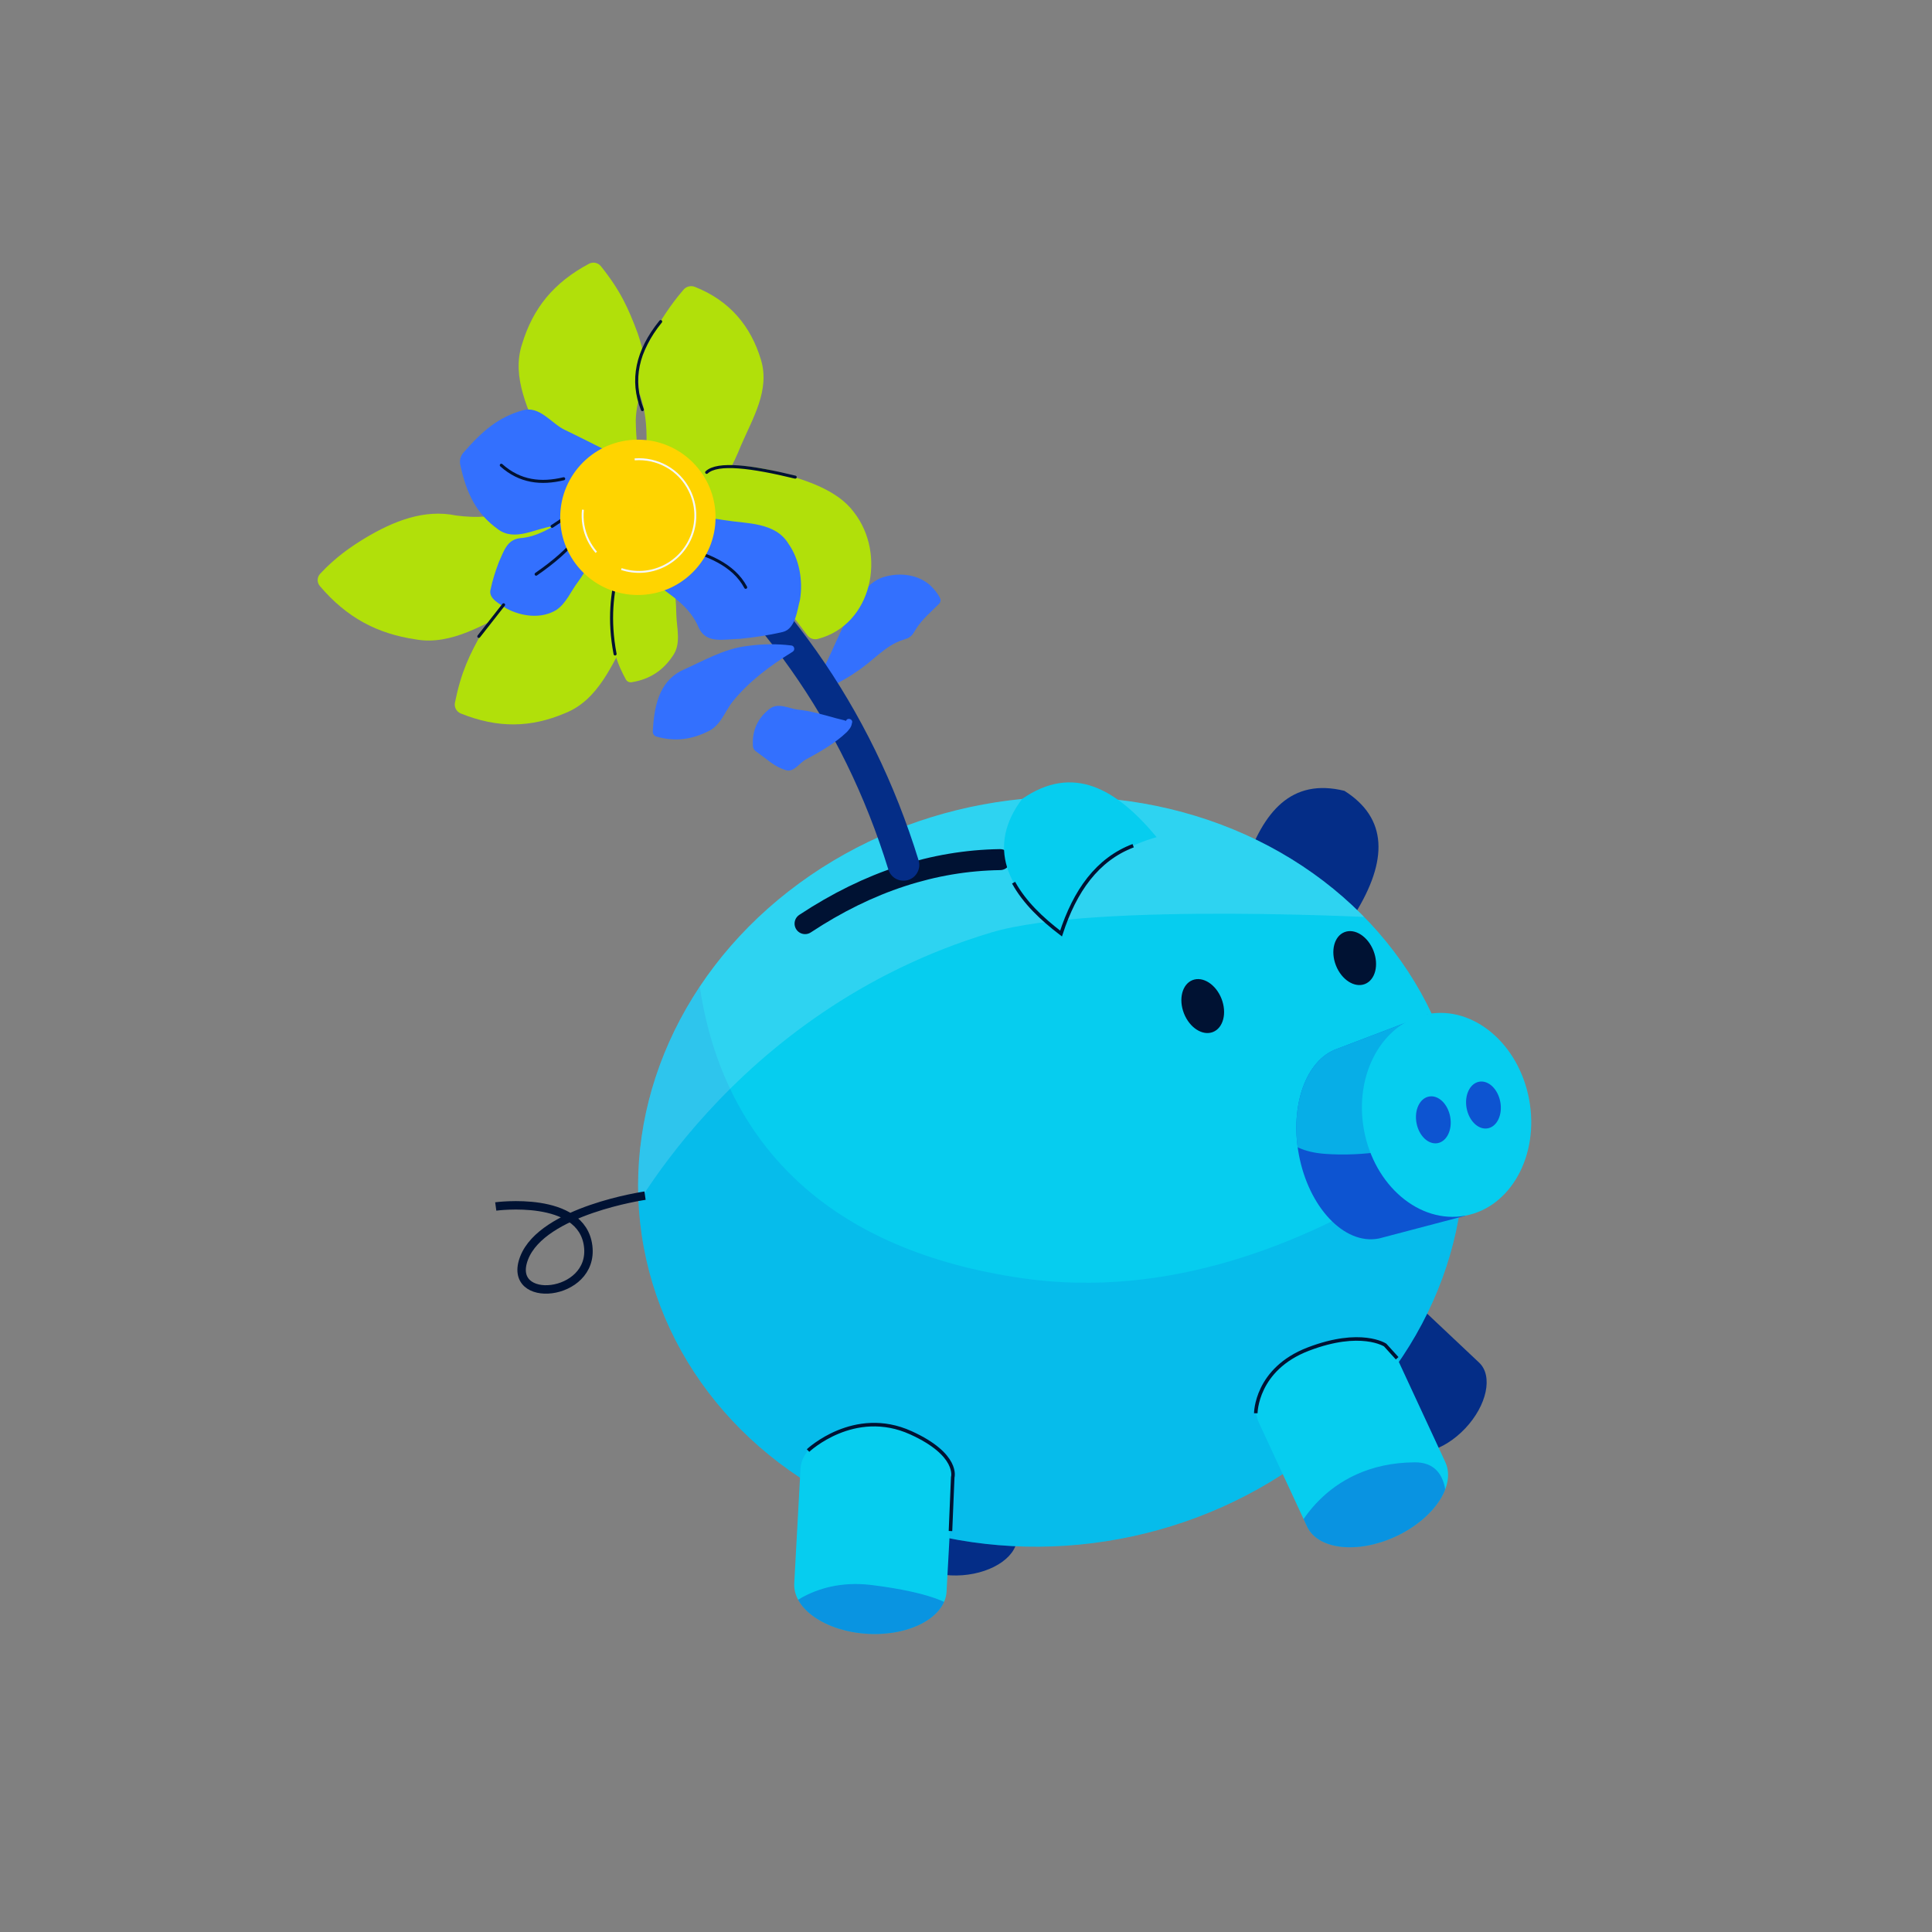
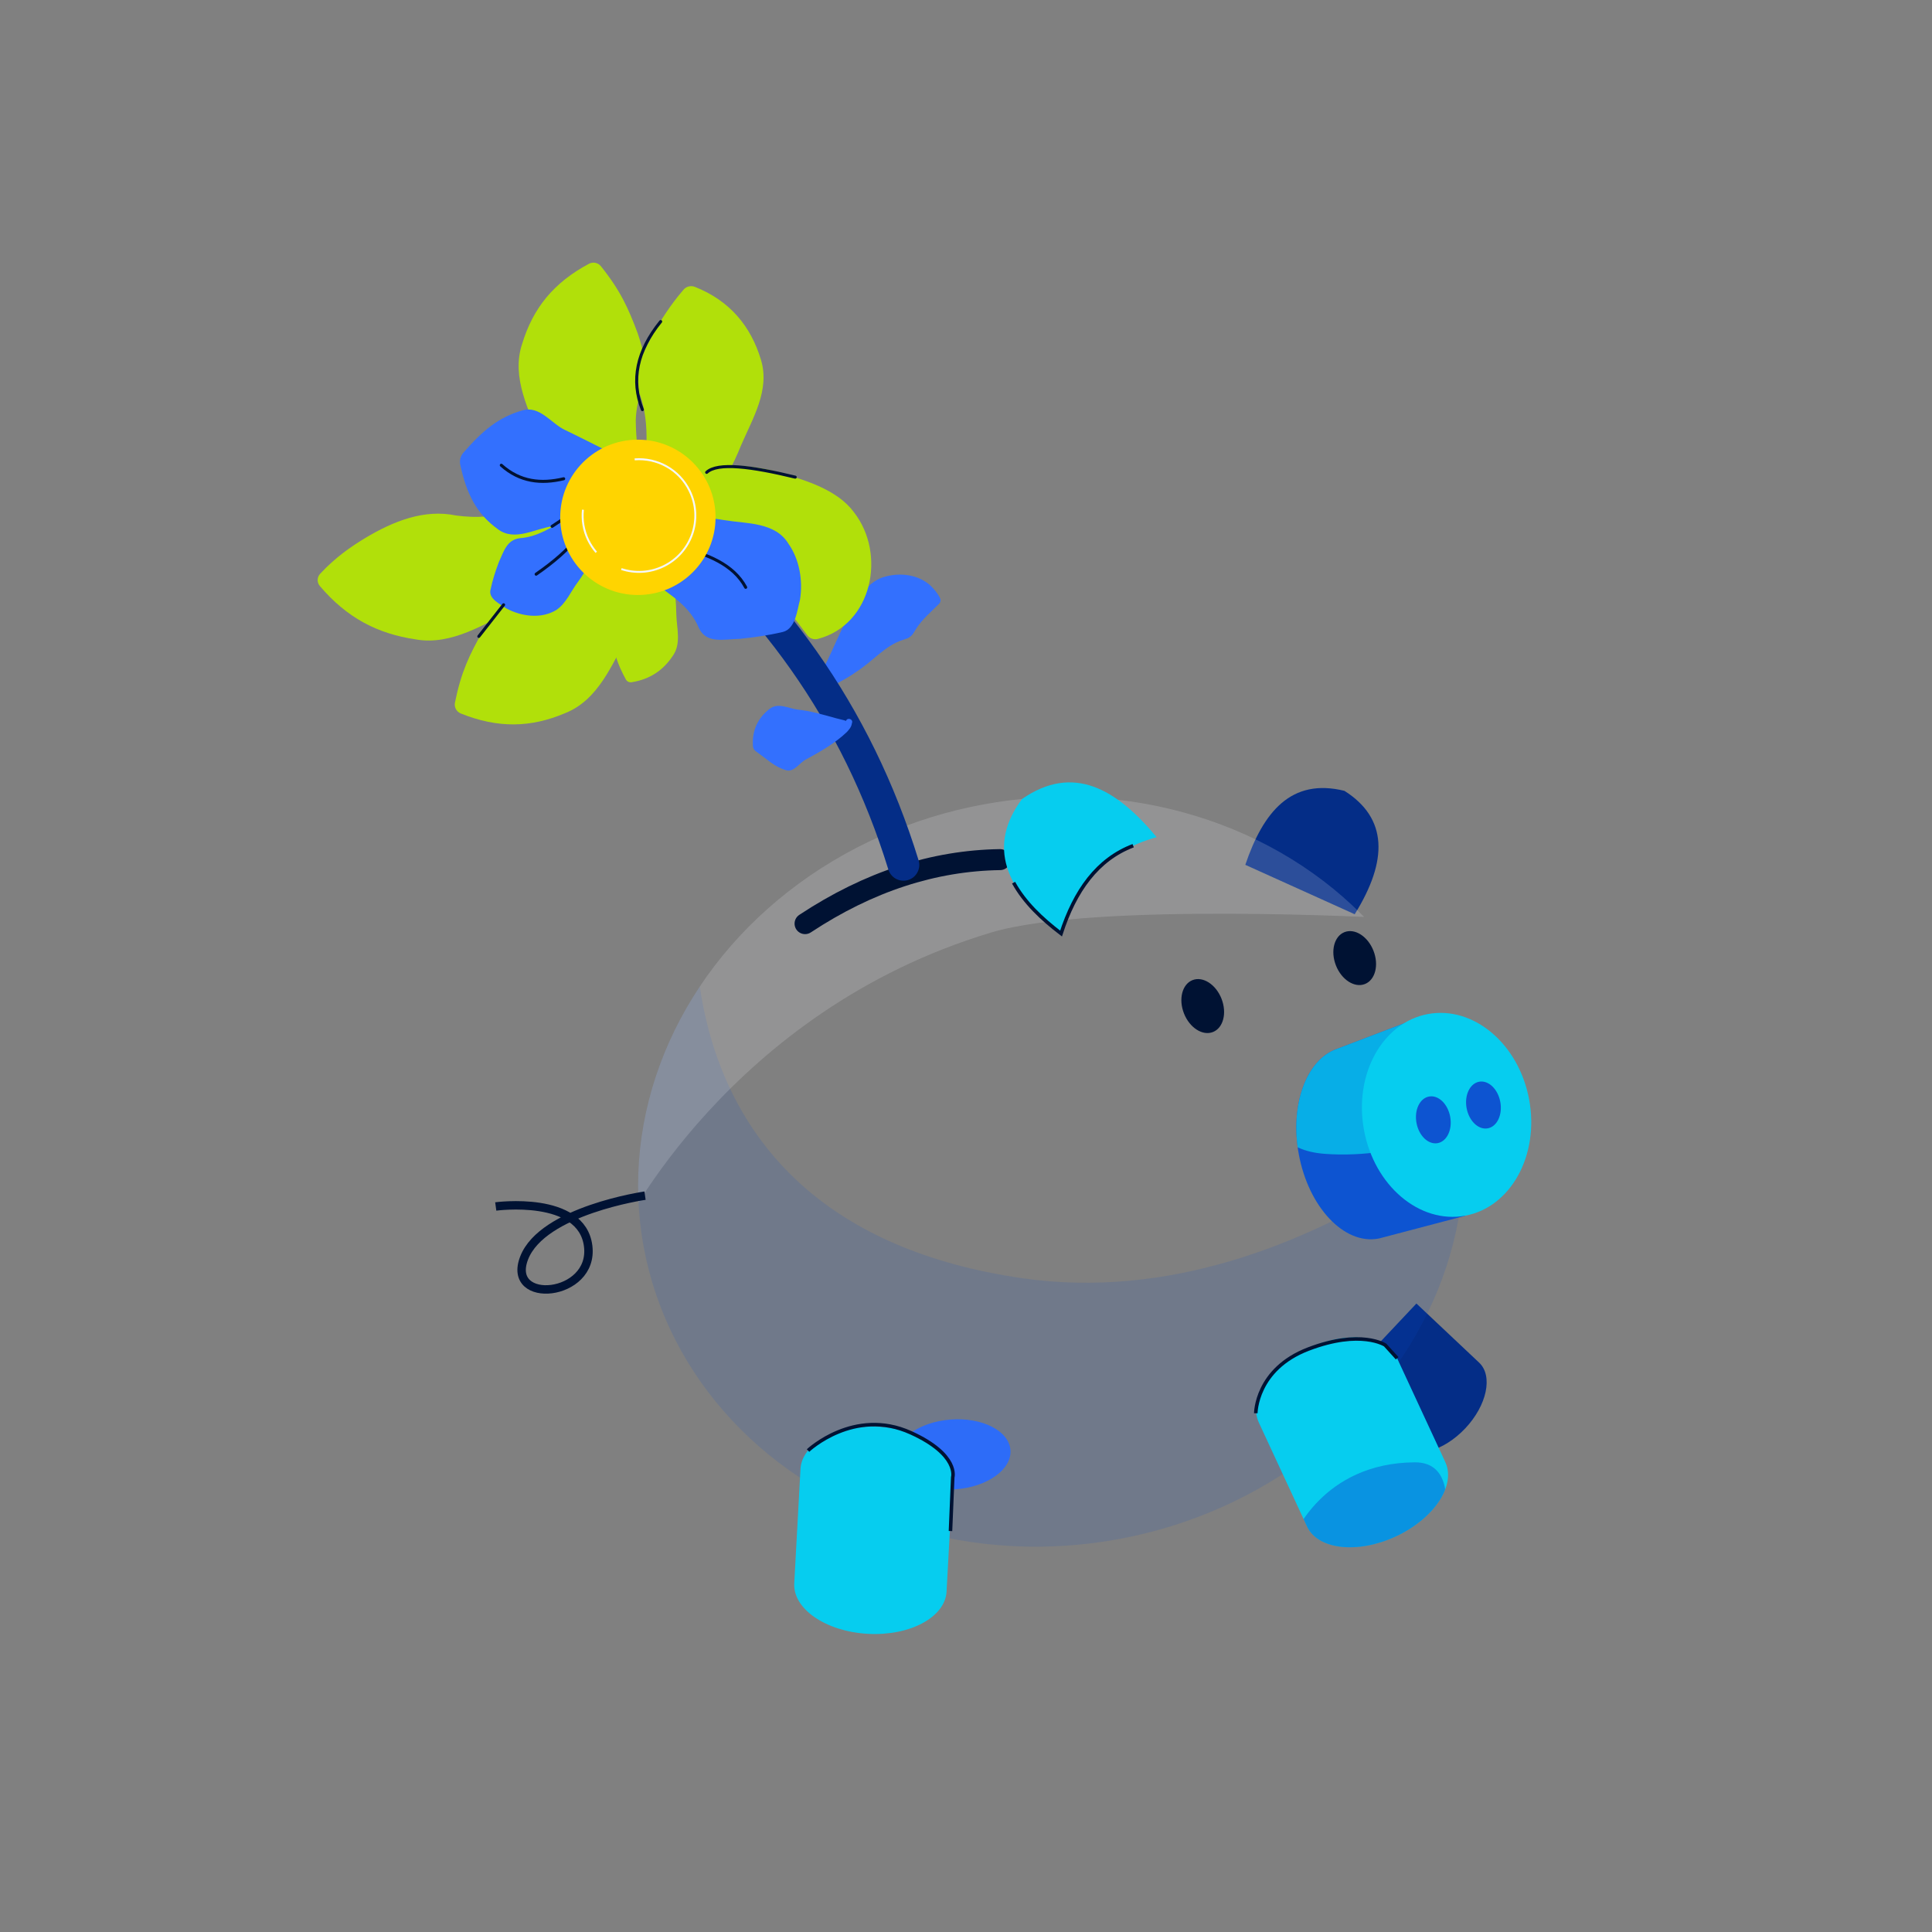
<svg xmlns="http://www.w3.org/2000/svg" viewBox="0 0 300 300">
  <rect x="0" y="0" width="300" height="300" fill="#808080" stroke="none" />
  <defs>
    <style>
      .cls-1 {
        stroke-width: .55px;
      }

      .cls-1, .cls-2, .cls-3, .cls-4, .cls-5, .cls-6 {
        fill: none;
        stroke-miterlimit: 10;
      }

      .cls-1, .cls-2, .cls-5, .cls-6 {
        stroke: #001233;
      }

      .cls-7, .cls-8, .cls-9 {
        fill: #06cdef;
      }

      .cls-10, .cls-11, .cls-12, .cls-13, .cls-14 {
        fill: #0d54d1;
      }

      .cls-8 {
        opacity: .74;
      }

      .cls-8, .cls-15, .cls-11, .cls-12, .cls-13, .cls-16, .cls-14, .cls-9, .cls-17, .cls-18, .cls-19, .cls-20 {
        stroke-width: 0px;
      }

      .cls-21 {
        mix-blend-mode: multiply;
      }

      .cls-15 {
        fill: #f4f6fa;
        opacity: .17;
      }

      .cls-11 {
        opacity: .47;
      }

      .cls-22 {
        clip-path: url(#clippath-1);
      }

      .cls-23 {
        clip-path: url(#clippath-4);
      }

      .cls-24 {
        clip-path: url(#clippath-2);
      }

      .cls-25 {
        clip-path: url(#clippath-5);
      }

      .cls-12 {
        opacity: .48;
      }

      .cls-13 {
        opacity: .13;
      }

      .cls-2 {
        stroke-width: 3.26px;
      }

      .cls-2, .cls-4, .cls-5 {
        stroke-linecap: round;
      }

      .cls-3 {
        stroke: #f5f7fa;
        stroke-width: .3px;
      }

      .cls-4 {
        stroke: #042d87;
        stroke-width: 4.91px;
      }

      .cls-26 {
        isolation: isolate;
      }

      .cls-5 {
        stroke-width: .47px;
      }

      .cls-6 {
        stroke-width: 1.31px;
      }

      .cls-16 {
        fill: #3370fe;
      }

      .cls-17 {
        fill: #b1e00a;
      }

      .cls-18 {
        fill: #ffd400;
      }

      .cls-19 {
        fill: #042d87;
      }

      .cls-20 {
        fill: #001233;
      }
    </style>
    <clipPath id="clippath-1">
      <ellipse class="cls-9" cx="163.2" cy="181.96" rx="64.32" ry="58" transform="translate(-30.37 32.71) rotate(-10.48)" />
    </clipPath>
    <clipPath id="clippath-2">
      <path class="cls-14" d="M207.52,162.9c-4.67,1.68-7.26,8.69-5.84,16.35,1.52,8.2,7.04,14.06,12.34,13.08.09-.02.18-.04.27-.06h0s13.22-3.48,13.22-3.48l-5.79-31.3-14.2,5.41Z" />
    </clipPath>
    <clipPath id="clippath-4">
      <path class="cls-9" d="M147.95,229.4s0,0,0,0c.22-3.98-4.9-7.49-11.43-7.85-6.53-.36-12,2.58-12.22,6.55l-.97,17.75c-.22,3.98,4.9,7.49,11.43,7.85,6.53.36,12-2.58,12.22-6.55l.97-17.75Z" />
    </clipPath>
    <clipPath id="clippath-5">
      <path class="cls-9" d="M224.43,227.04l-7.48-16.12s0,0,0,0c-1.68-3.61-7.85-4.31-13.78-1.56-5.93,2.75-9.38,7.91-7.7,11.53,0,0,0,0,0,0l7.48,16.13c1.68,3.61,7.85,4.31,13.78,1.56,5.93-2.75,9.38-7.91,7.7-11.53Z" />
    </clipPath>
  </defs>
  <g class="cls-26">
    <g id="Layer_1" data-name="Layer 1">
      <g>
        <g>
          <path class="cls-19" d="M207.71,215.38l9.74,9.18c2.18,2.06,6.69.82,10.07-2.76,3.38-3.58,4.34-8.16,2.16-10.21l-9.74-9.18-12.23,12.98Z" />
          <ellipse class="cls-16" cx="148.02" cy="225.84" rx="8.91" ry="5.43" transform="translate(-16.63 11.82) rotate(-4.33)" />
-           <path class="cls-19" d="M139.13,226.51l1.01,13.35c.23,2.99,4.39,5.11,9.3,4.74s8.71-3.1,8.48-6.09l-1.01-13.35-17.78,1.35Z" />
          <path class="cls-19" d="M210.35,141.96l-16.98-7.67c2.78-8.19,7.1-13.53,15.39-11.49,6.72,4.25,6.8,10.79,1.6,19.16Z" />
          <g>
-             <ellipse class="cls-7" cx="163.2" cy="181.96" rx="64.32" ry="58" transform="translate(-30.37 32.71) rotate(-10.48)" />
            <g class="cls-22">
              <path class="cls-13" d="M242.85,163.67s-38.65,41.38-84.11,34.81c-60.74-8.78-50.04-64.46-50.04-64.46l-19.56,51.3,14.75,63.93,134.31-15.54,4.66-70.03Z" />
              <path class="cls-15" d="M96.47,191.39s16.66-34.35,57.43-46.59c16-4.8,62.07-2.23,62.07-2.23l-15.22-30.21-51.03-1.91-38.45,22.14-24.99,42.67,10.19,16.13Z" />
            </g>
          </g>
          <g>
            <path class="cls-10" d="M207.52,162.9c-4.67,1.68-7.26,8.69-5.84,16.35,1.52,8.2,7.04,14.06,12.34,13.08.09-.02.18-.04.27-.06h0s13.22-3.48,13.22-3.48l-5.79-31.3-14.2,5.41Z" />
            <g class="cls-24">
              <path class="cls-8" d="M230.42,174.24s-12.39,5.91-24.81,4.92c-12.42-.99-7-14.26-7-14.26l7.52-8.45,22.54-5.49,1,5.16.74,18.12Z" />
            </g>
          </g>
          <ellipse class="cls-9" cx="224.62" cy="173.13" rx="13.04" ry="15.92" transform="translate(-27.74 43.73) rotate(-10.48)" />
          <path class="cls-2" d="M125.01,143.42c9.9-6.54,20-9.79,30.28-9.94" />
          <path class="cls-7" d="M164.76,144.96c1.97-7.49,6.7-12.65,14.84-14.97-6.25-7.52-12.97-11.42-20.9-5.92-5.37,7.21-2.82,14.15,6.06,20.89Z" />
          <ellipse class="cls-20" cx="186.76" cy="156.22" rx="3.13" ry="4.33" transform="translate(-44.26 79.32) rotate(-21.5)" />
          <ellipse class="cls-20" cx="210.36" cy="148.77" rx="3.13" ry="4.33" transform="translate(-39.89 87.45) rotate(-21.5)" />
          <g>
            <path class="cls-7" d="M147.95,229.4s0,0,0,0c.22-3.98-4.9-7.49-11.43-7.85-6.53-.36-12,2.58-12.22,6.55l-.97,17.75c-.22,3.98,4.9,7.49,11.43,7.85,6.53.36,12-2.58,12.22-6.55l.97-17.75Z" />
            <g class="cls-23">
-               <path class="cls-11" d="M120.89,250.88s4.87-5.93,14.44-4.76c9.57,1.18,12.1,3.07,12.1,3.07l-.42,6.26-9.42,3.56-16.71-8.13Z" />
-             </g>
+               </g>
          </g>
          <g>
            <path class="cls-7" d="M224.43,227.04l-7.48-16.12s0,0,0,0c-1.68-3.61-7.85-4.31-13.78-1.56-5.93,2.75-9.38,7.91-7.7,11.53,0,0,0,0,0,0l7.48,16.13c1.68,3.61,7.85,4.31,13.78,1.56,5.93-2.75,9.38-7.91,7.7-11.53Z" />
            <g class="cls-25">
              <path class="cls-12" d="M200.83,238.76s4.44-11.61,18.88-11.69c6.08-.03,4.71,7.67,4.71,7.67l-5.57,4.13-10.23,5.21-7.79-5.33Z" />
            </g>
          </g>
          <path class="cls-6" d="M100.16,185.66s-15.9,2.29-18.77,9.67c-2.87,7.38,10.93,6.13,9.94-1.84-.99-7.97-14.35-6.15-14.35-6.15" />
          <ellipse class="cls-14" cx="222.56" cy="173.9" rx="2.66" ry="3.68" transform="translate(-27.91 43.37) rotate(-10.48)" />
          <ellipse class="cls-14" cx="230.35" cy="171.6" rx="2.66" ry="3.68" transform="translate(-27.37 44.75) rotate(-10.48)" />
          <path class="cls-1" d="M125.47,225.24s7.15-6.76,15.97-2.76c7.53,3.42,6.5,6.91,6.5,6.91l-.35,8.35" />
          <path class="cls-1" d="M195,219.45s0-6.85,8.17-9.97c8.16-3.12,11.92-.62,11.92-.62l1.86,2.05" />
          <path class="cls-1" d="M157.39,137.06c1.69,3.06,4.34,5.59,7.37,7.9,2.15-6.63,5.62-11.52,11.2-13.64" />
        </g>
        <g>
          <path class="cls-16" d="M126.06,106.65c2.67-3.63,3.59-7.31,5.89-11.24,1.19-2.33,2.73-5.25,5.67-5.92,2.36-.59,4.99-.23,6.84,1.41.58.58,1.1,1.16,1.5,1.95.16.31.09.67-.14.91-1.35,1.35-2.6,2.38-3.53,3.83-.32.47-.57,1.07-1.07,1.35-.24.21-.53.23-.91.39-2.88.86-4.74,3.37-7.51,5.1-.66.56-7.63,4.71-6.76,2.21h0Z" />
          <path class="cls-17" d="M103.4,83.38c.73,4.06,1.57,7.9,1.62,12.06.05,2.08.8,4.51-.55,6.4-1.46,2.2-3.5,3.64-6.41,4.1-.37.05-.71-.13-.88-.44-1.32-2.44-1.93-4.27-2.07-6.63-.14-1.92,1.51-3.19,2.19-4.85,1.52-3.57,3.03-7.44,5.14-10.84.24-.4.89-.27.96.19h0Z" />
          <path class="cls-4" d="M100.55,77.45c18.91,14.61,32.48,33.31,39.74,56.85" />
          <path class="cls-17" d="M102.13,70.4c1.28,9.52.22,19.57-4.64,28.3-2.46,4.48-4.59,9.99-9.72,12.03-5.35,2.28-10.46,2.38-16.24.05-.66-.28-1.02-.98-.89-1.66.97-4.8,2.26-7.45,4.29-11.04,1.48-2.44,3.12-4.72,5.77-5.8,1.64-.75,3.39-1.54,4.81-2.71,2.06-1.77,4.2-4.01,6-6.1,3.4-4.1,5.98-8.47,8.75-13.39.41-.83,1.76-.59,1.85.33h0Z" />
          <path class="cls-17" d="M101.71,72.3c-4.09,9.51-12.13,17.81-21.67,22.24-4.78,2.3-9.91,5.73-15.47,4.75-6-.89-10.73-3.37-14.92-8.31-.46-.56-.42-1.37.06-1.88,2.45-2.63,4.81-4.22,7.04-5.58,4.28-2.55,9.09-4.52,14.08-3.47,1.52.2,3.21.29,4.71.13,4.08-.48,8.18-1.37,12.33-2.86,4.17-1.45,8.23-3.66,12.4-6.23.77-.55,1.85.36,1.44,1.21h0Z" />
          <path class="cls-17" d="M102.74,90.35c-8.11-5.14-15.14-12.41-18.7-21.75-1.85-4.77-4.7-9.94-2.97-15.18,1.69-5.57,4.9-9.54,10.4-12.47.64-.33,1.41-.15,1.84.39,3.06,3.83,4.25,6.52,5.7,10.38.92,2.71,1.61,5.42.73,8.15-.48,1.74-1,3.59-1.02,5.43.03,2.72.37,5.8.82,8.52.95,5.24,2.64,10.02,4.63,15.31.38.85-.68,1.73-1.44,1.21h0Z" />
-           <path class="cls-17" d="M96.88,87.33c1.4-3.72,2.35-7.34,2.84-10.96.58-5.34,1.36-10.34-.42-15.3-1.08-3.55.6-6.29,2.31-9.61,1.14-1.86,2.28-3.85,4.47-6.41.43-.56,1.18-.76,1.81-.51,5.47,2.16,8.71,6.16,10.26,11.29,1.46,4.74-1.29,9.15-3.09,13.35-2.49,6.25-6.46,11.62-11.5,15.89-1.68,1.36-3.41,2.61-5.32,3.56-.8.43-1.75-.48-1.37-1.3h0Z" />
+           <path class="cls-17" d="M96.88,87.33c1.4-3.72,2.35-7.34,2.84-10.96.58-5.34,1.36-10.34-.42-15.3-1.08-3.55.6-6.29,2.31-9.61,1.14-1.86,2.28-3.85,4.47-6.41.43-.56,1.18-.76,1.81-.51,5.47,2.16,8.71,6.16,10.26,11.29,1.46,4.74-1.29,9.15-3.09,13.35-2.49,6.25-6.46,11.62-11.5,15.89-1.68,1.36-3.41,2.61-5.32,3.56-.8.43-1.75-.48-1.37-1.3Z" />
          <path class="cls-17" d="M95.89,79.03c4.35-6.98,18.17-7.99,25.6-5.5,3.62,1.06,8.55,2.53,11.11,6.01,5.07,6.51,2.85,17.43-5.56,19.66-.69.2-1.39-.09-1.76-.66-1.94-2.63-3.32-4.33-4.63-5.36-1.53-1.25-2.41-1.18-3.41-1.55-.28-.14-.39-.37-.46-.69-.3-1.31-.66-2.77-1.92-3.9-4.19-3.61-11.88-7.87-17.61-6.72-.84.42-1.79-.43-1.37-1.29h0Z" />
          <path class="cls-16" d="M93.76,84.34c5.49-3.3,12.41-4.7,18.81-3.56,3.33.55,7.81.27,9.86,3.65,1.68,2.38,2.29,5.68,1.79,8.72-.42,1.46-.65,4.48-2.66,4.98-2.5.58-4.45.83-6.67,1.07-2.64.06-5.15.78-6.35-1.64-1.39-3.39-4.23-5.05-7.32-7.3-2.16-1.48-4.63-2.69-7.35-4.03-.76-.33-.82-1.47-.1-1.88h0Z" />
          <path class="cls-16" d="M102.44,73.88c-1.5,2.68-4.28,3.97-6.88,5.18-3.15,1.37-6.55,2.22-9.75,2.65-2.72.36-5.89,2.42-8.49.47-3.27-2.35-4.86-5.4-5.86-10.05-.13-.66.06-1.31.46-1.8,3.05-3.51,5.48-5.52,9.15-6.59,2.74-.85,4.53,2.05,6.69,3.04,1.98.94,4.74,2.36,6.67,3.31,1.94.96,3.83,1.85,5.93,2.27.34.04.86.07,1.26.08.7.01,1.17.82.83,1.43h0Z" />
          <path class="cls-16" d="M94.24,77.87c-.37,4.46-1.81,8.82-4.51,12.51-1.05,1.37-1.83,3.35-3.38,4.36-2.32,1.39-5.35,1.01-7.74-.27-.82-.61-2.7-1.41-2.47-2.79.36-1.69.78-2.96,1.31-4.37.81-1.8,1.28-3.48,3.26-3.74,2.76-.19,4.83-1.67,7.35-3.01,1.69-.95,3.32-2.11,5.12-3.3.45-.32,1.12.06,1.06.61h0Z" />
          <path class="cls-5" d="M102.59,49.93c-3.7,4.56-4.64,9.12-2.84,13.68" />
          <path class="cls-5" d="M109.73,73.35c1.71-1.59,6.96-.91,13.75.74" />
          <path class="cls-5" d="M74.35,98.82c1.28-1.64,2.56-3.27,3.85-4.91" />
          <line class="cls-5" x1="85.73" y1="81.73" x2="88.08" y2="80.17" />
          <path class="cls-5" d="M105.23,84.89c4.61,1.13,8.66,2.76,10.56,6.31" />
          <path class="cls-5" d="M83.25,89.16c2.73-1.89,4.93-3.79,6.39-5.69" />
          <path class="cls-5" d="M77.84,72.24c2.91,2.6,6.2,2.94,9.69,2.1" />
-           <path class="cls-16" d="M123.1,101.19c-3.57,2.21-6.75,4.58-9.3,7.71-1.26,1.55-1.87,3.81-3.94,4.71-2.43,1.19-4.99,1.6-7.92.77-.35-.1-.58-.43-.58-.78.21-3.85.92-7.59,4.37-9.42,3.28-1.45,6.62-3.44,10.22-3.86,2.37-.34,4.67-.37,6.93-.09.48.04.62.72.21.96h0Z" />
          <path class="cls-16" d="M132.29,112.27c-.08.68-.49,1.04-.77,1.38-1.83,1.76-4.22,3.11-6.34,4.26-1.05.5-1.84,2.07-3.16,1.68-1.79-.54-2.77-1.6-4.67-2.94-.27-.2-.42-.49-.44-.8-.16-2.54.86-4.41,2.53-5.73,1.33-1.1,2.98-.12,4.38.06,2.01.2,4.05.81,5.97,1.34.62.18,1.24.28,1.58.42.21-.6,1.14-.28.93.33h0Z" />
-           <path class="cls-5" d="M95.51,101.55c-1.02-5.33-.47-9.56.5-13.23" />
          <g>
            <circle class="cls-18" cx="99.05" cy="80.33" r="12.06" />
            <path class="cls-3" d="M92.59,85.76c-.48-.56-.9-1.19-1.24-1.88-.74-1.52-1-3.16-.83-4.73" />
            <path class="cls-3" d="M98.55,71.33c3.48-.27,6.93,1.57,8.54,4.9,2.11,4.34.3,9.58-4.04,11.69-2.13,1.04-4.48,1.13-6.57.44" />
            <g class="cls-21">
              <path class="cls-18" d="M100.17,78.6c-.04-.29-.17-.52-.39-.67-.22-.16-.53-.23-.9-.22-.26,0-.47.05-.65.12-.17.08-.31.18-.4.31s-.13.27-.13.43c0,.13.03.25.09.35.07.1.15.18.26.25.11.07.24.13.38.18.14.05.3.09.46.12l.67.14c.33.07.63.15.9.27.27.11.51.26.72.43.2.17.36.38.48.61.12.24.18.51.19.82,0,.46-.1.85-.32,1.19s-.54.61-.97.8c-.43.19-.94.3-1.55.31s-1.13-.06-1.58-.24-.8-.44-1.06-.79-.4-.8-.42-1.34l1.52-.04c.02.25.1.46.23.62.13.16.31.28.52.36s.46.11.73.11.5-.05.69-.13c.2-.08.35-.19.45-.33.1-.14.16-.3.15-.48,0-.17-.06-.31-.16-.42s-.25-.2-.44-.28c-.19-.08-.42-.14-.69-.2l-.82-.18c-.63-.14-1.13-.36-1.51-.68-.37-.32-.56-.75-.58-1.3-.01-.45.1-.85.33-1.19.24-.34.56-.61.99-.81.42-.2.9-.31,1.45-.32s1.04.07,1.46.25c.42.18.75.43.99.77.24.33.37.72.39,1.16l-1.51.04ZM98.75,84.88l-.23-9.31h.6s.23,9.3.23,9.3h-.6Z" />
            </g>
          </g>
        </g>
      </g>
    </g>
  </g>
</svg>